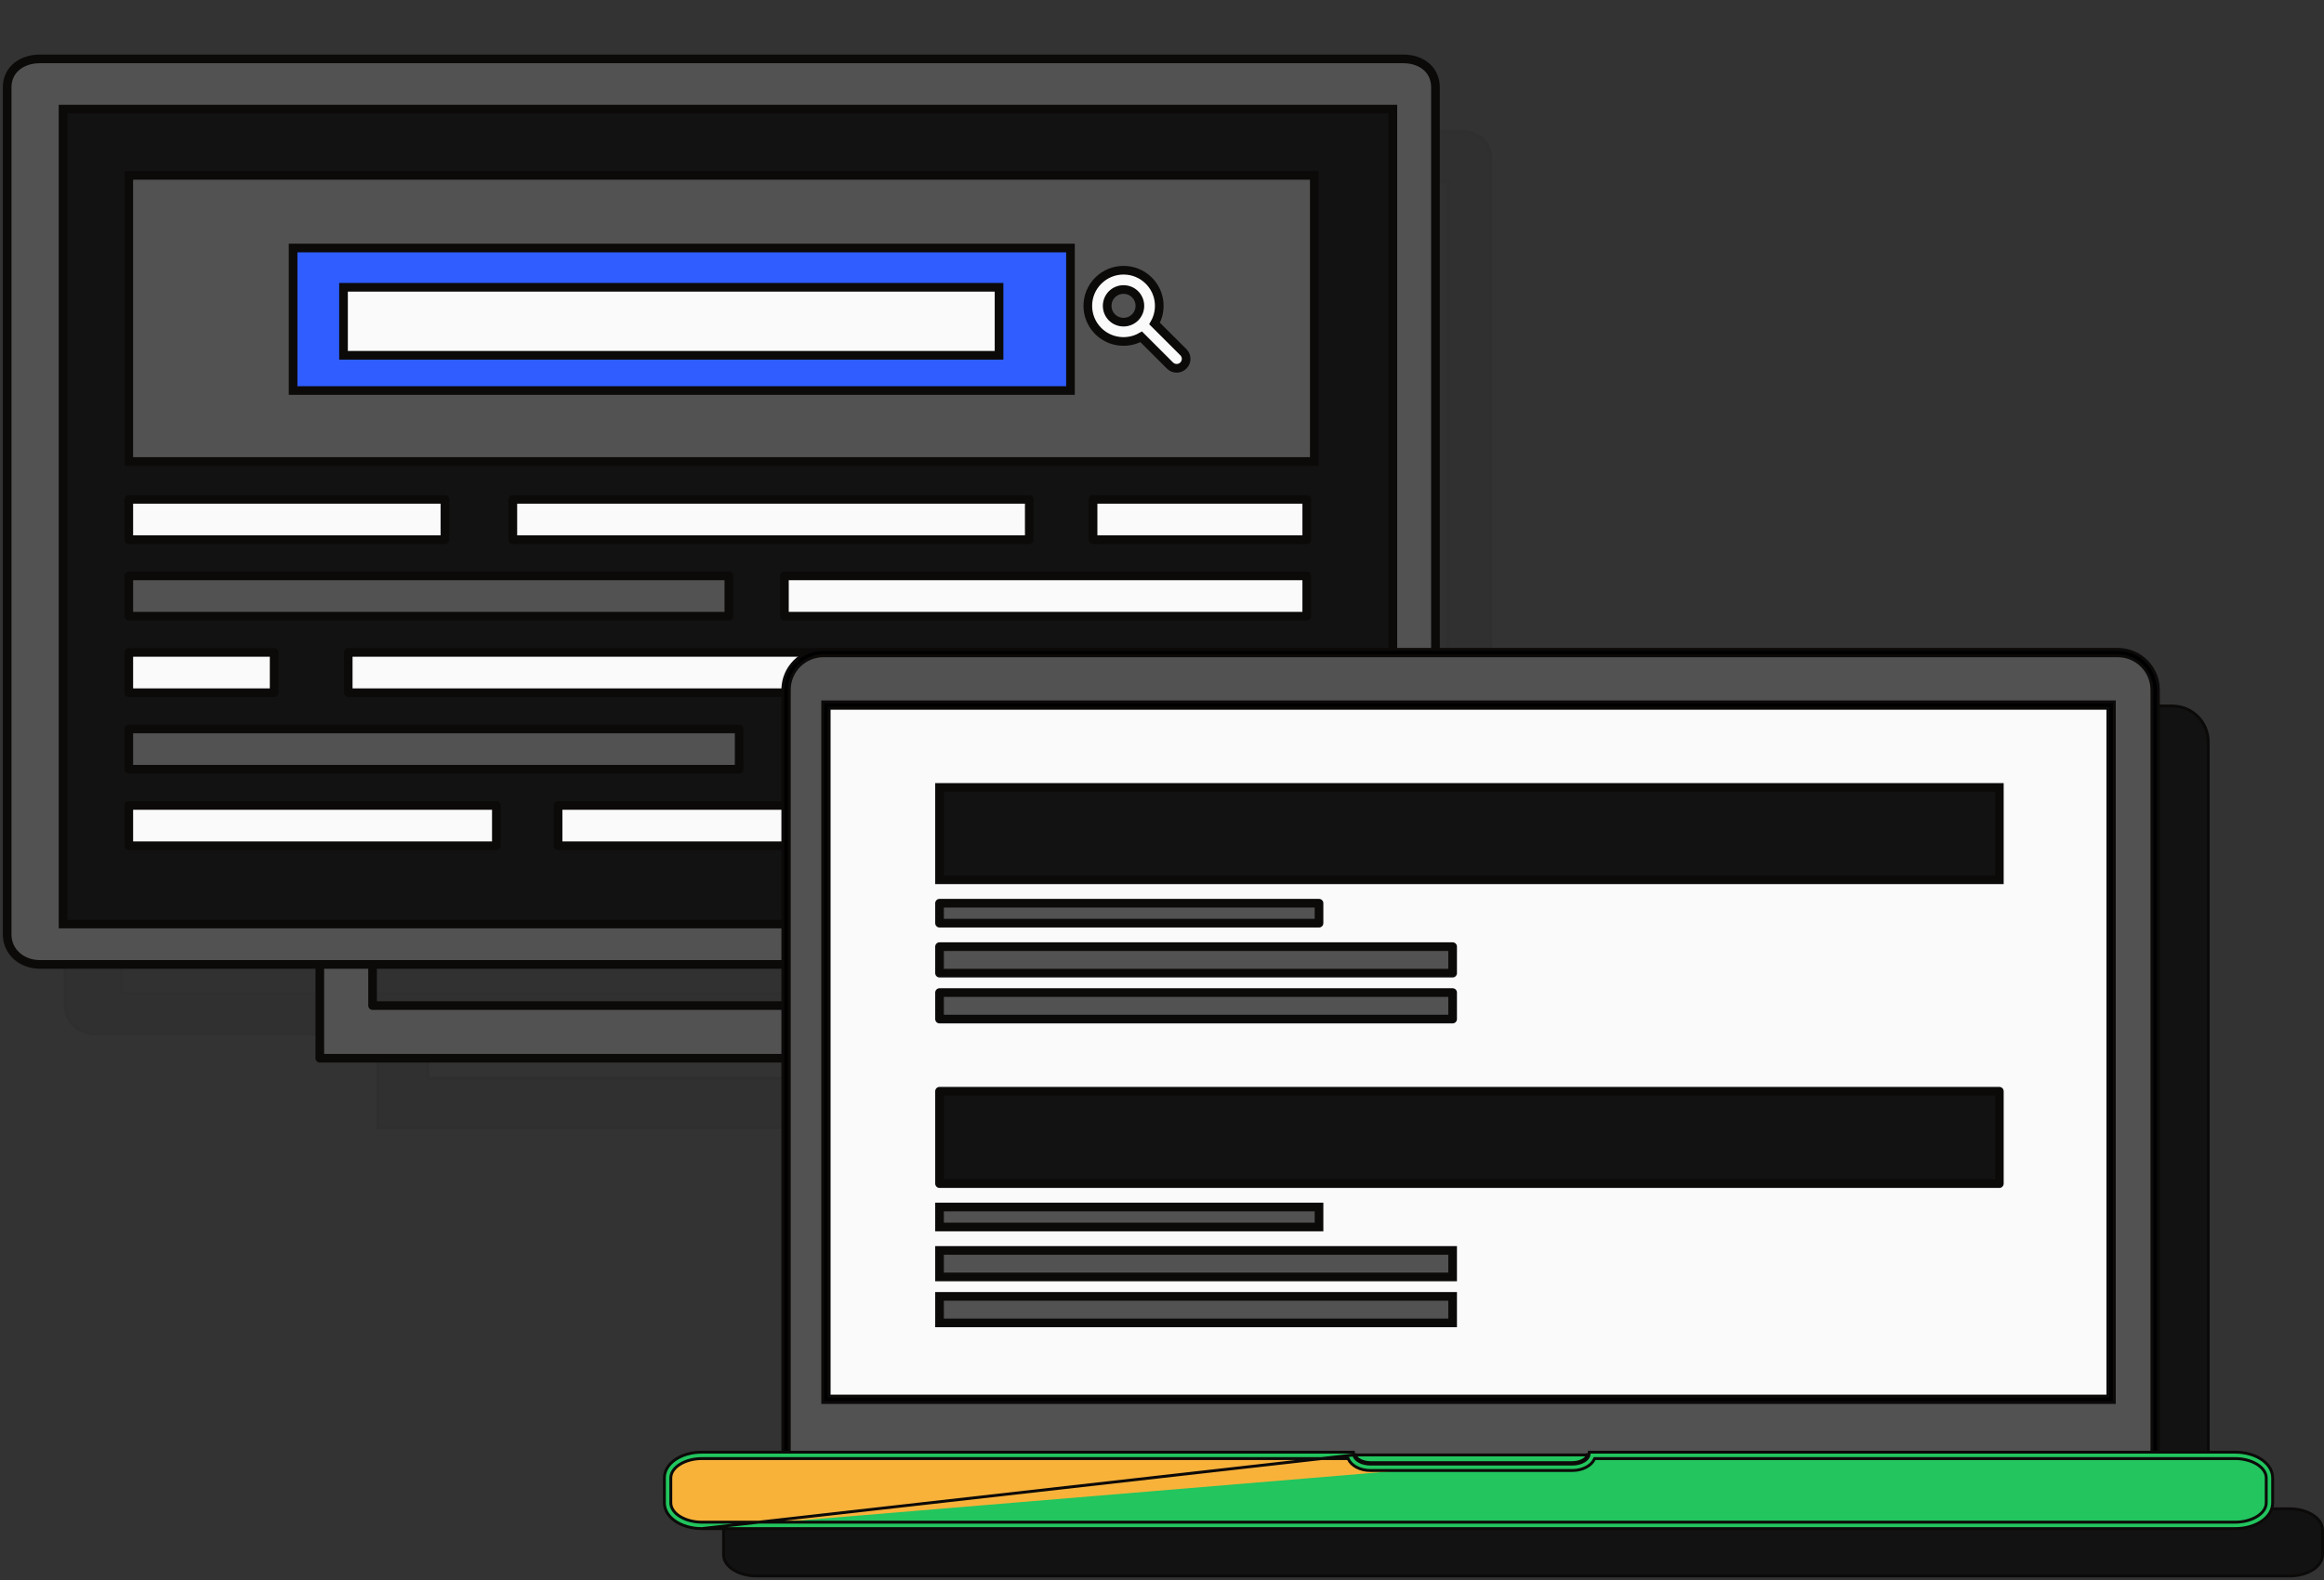
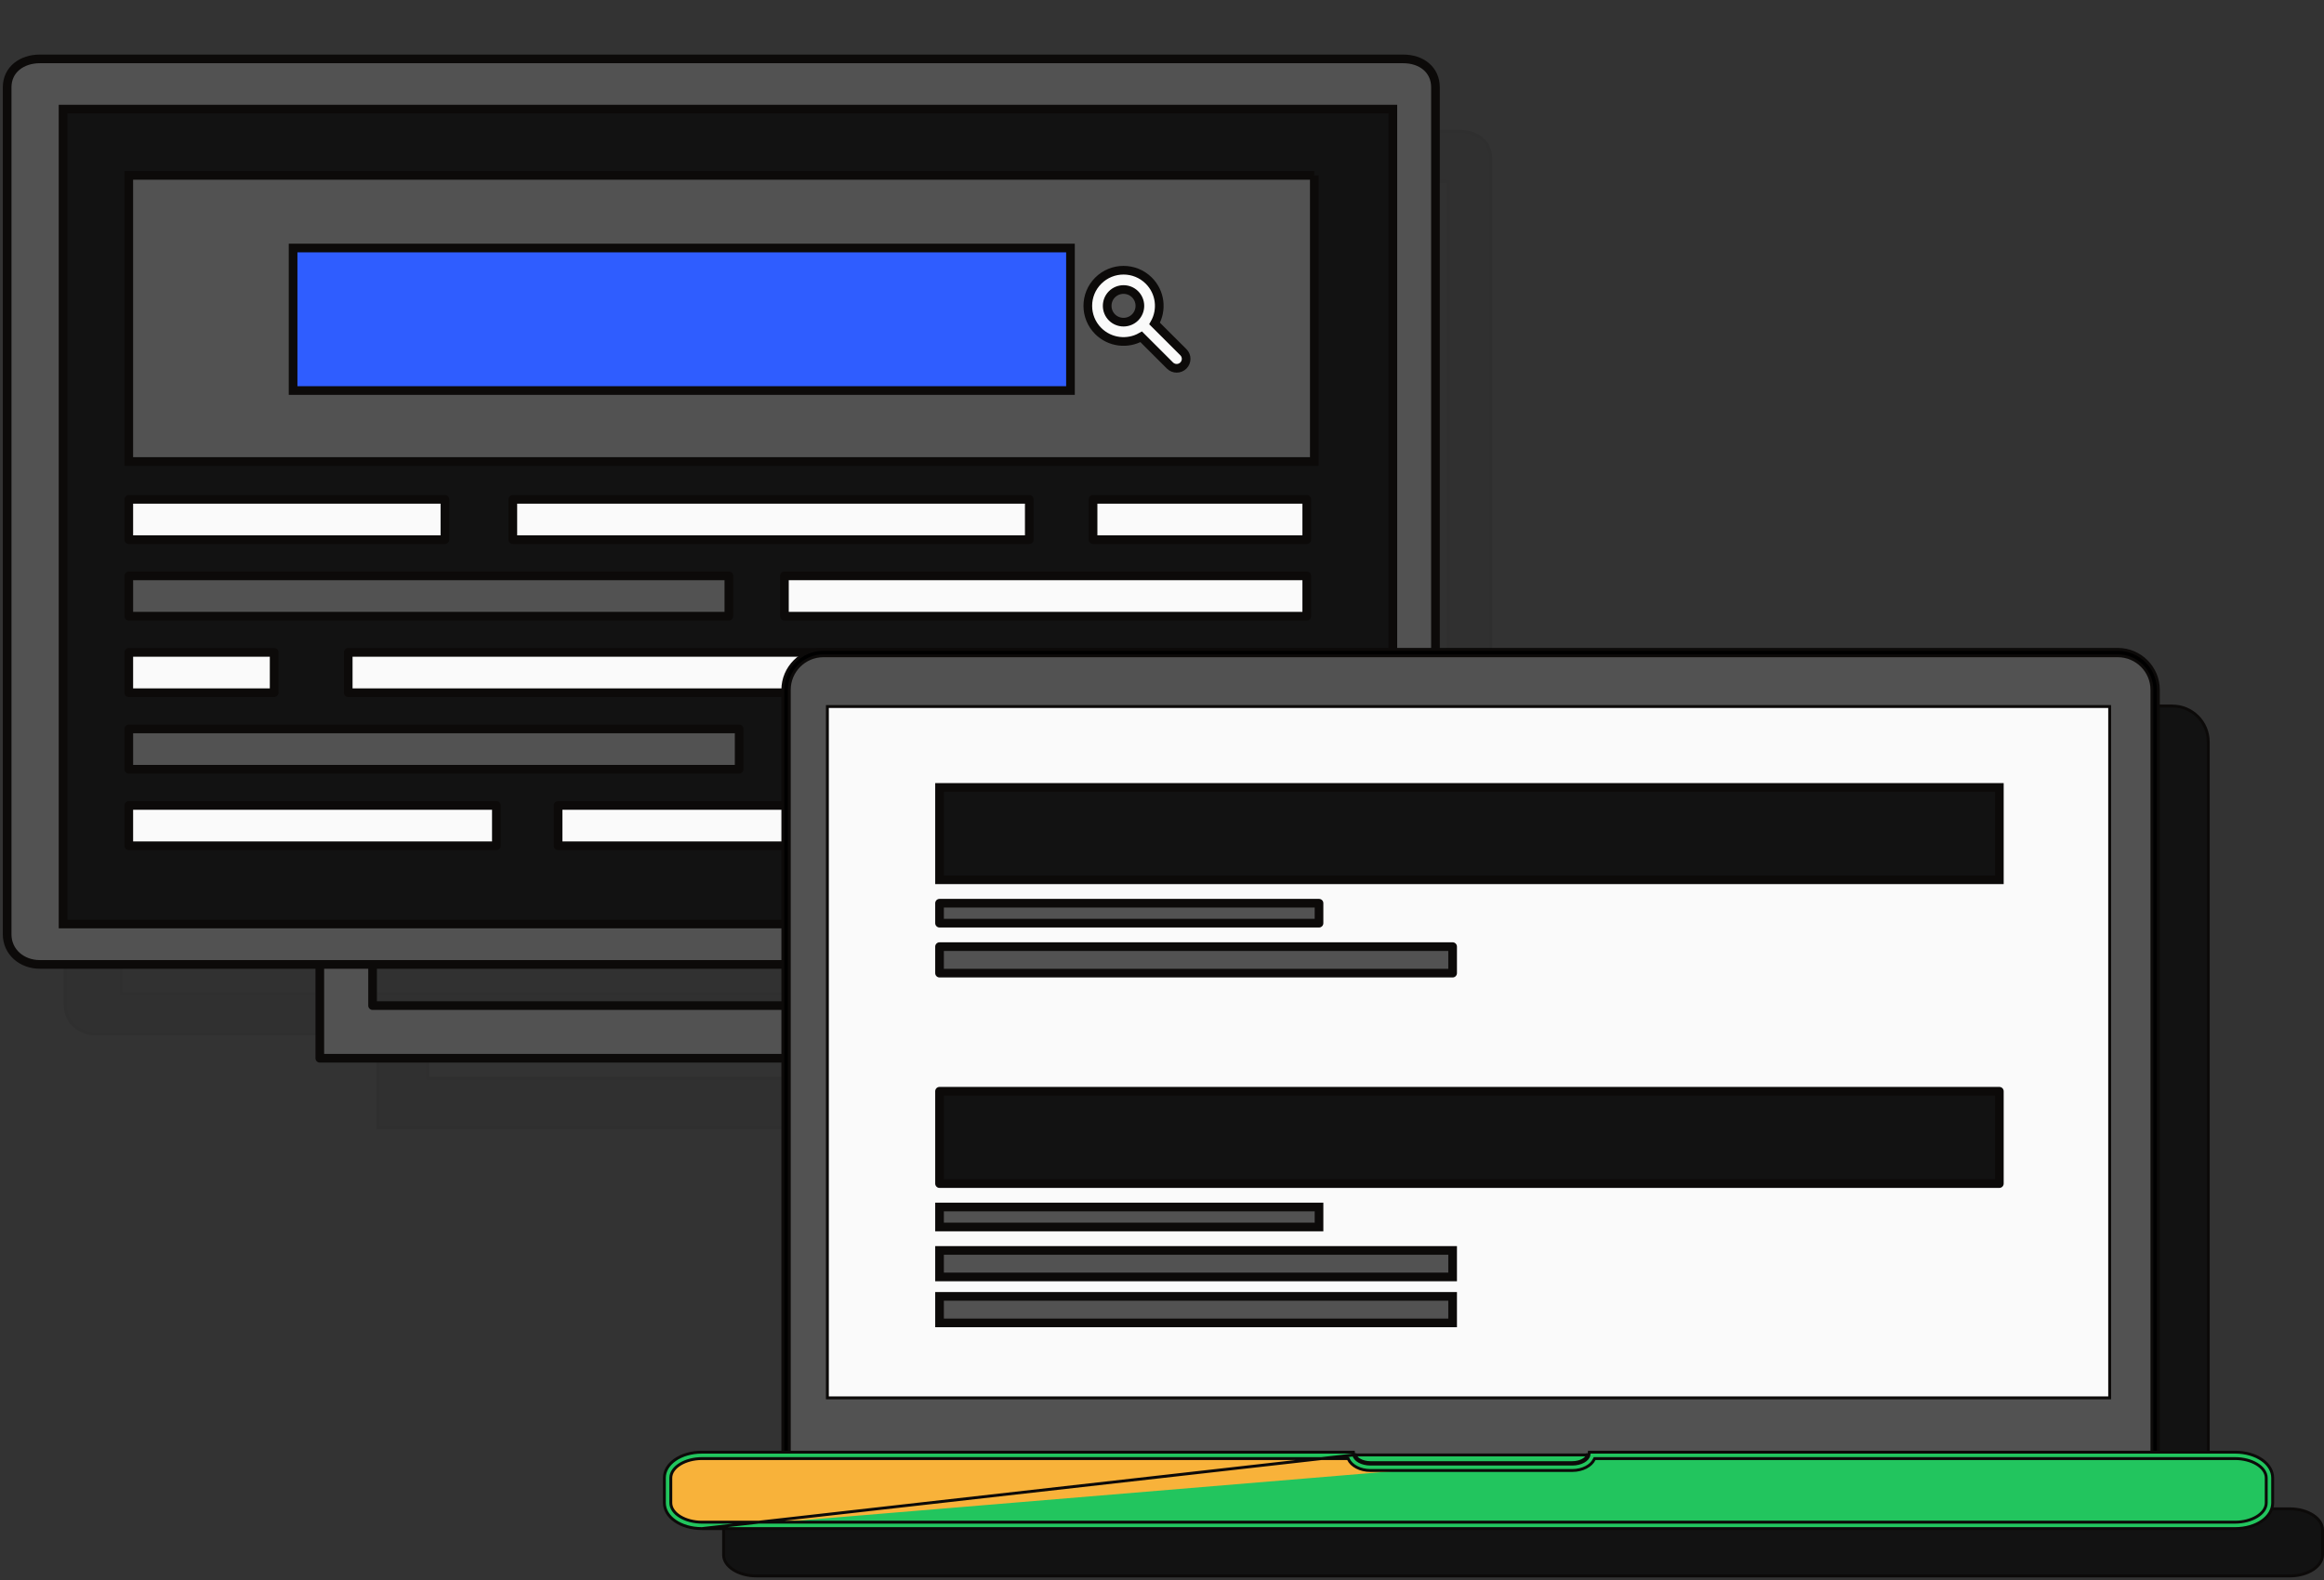
<svg xmlns="http://www.w3.org/2000/svg" width="650" height="442" viewBox="0 0 650 442" fill="none">
  <rect x="0" y="0" width="650" height="442" fill="#333333" stroke="none" />
  <g opacity="0.1">
-     <path d="M33.9 277.963V50.806H405.024V277.963H33.9Z" fill="#231F20" stroke="#0C0A09" stroke-width="0.807" />
    <path d="M119.659 301.19V301.593H120.063H316.162H316.566V301.19V226.426V226.022H316.162H120.063H119.659V226.426V301.19ZM330.513 212.105V315.513H105.708V212.105H330.513Z" fill="#121212" stroke="#0C0A09" stroke-width="0.807" />
    <path d="M395.555 263.531H395.958V263.128V65.304V64.9H395.555H37.231H36.827V65.304V263.128V263.531H37.231H395.555ZM408.362 36.758C410.779 36.758 412.928 37.476 414.465 38.767C415.995 40.052 416.943 41.924 416.943 44.295L416.942 281.246C416.942 285.965 413.162 289.261 408.361 289.261H26.985C22.177 289.261 18.265 285.957 18.265 281.246V44.295C18.265 41.929 19.244 40.057 20.809 38.77C22.382 37.476 24.568 36.758 26.985 36.758H408.362Z" fill="#121212" stroke="#0C0A09" stroke-width="0.807" />
    <path d="M33.9 277.963V50.806H405.024V277.963H33.9Z" fill="#231F20" stroke="#0C0A09" stroke-width="0.807" />
    <path d="M52.279 170.445V159.975H139.89V170.445H52.279Z" fill="#231F20" stroke="#0C0A09" stroke-width="0.807" />
    <path d="M321.974 170.445V159.975H380.934V170.445H321.974Z" fill="#231F20" stroke="#0C0A09" stroke-width="0.807" />
    <path d="M159.689 170.445V159.975H303.327V170.445H159.689Z" fill="#231F20" stroke="#0C0A09" stroke-width="0.807" />
    <path d="M52.279 191.853V181.375H219.306V191.853H52.279Z" fill="#231F20" stroke="#0C0A09" stroke-width="0.807" />
    <path d="M235.65 191.853V181.375H380.931V191.853H235.65Z" fill="#231F20" stroke="#0C0A09" stroke-width="0.807" />
    <path d="M309.312 213.258V202.78H380.932V213.258H309.312Z" fill="#231F20" stroke="#0C0A09" stroke-width="0.807" />
    <path d="M113.65 213.258V202.78H296.421V213.258H113.65Z" fill="#231F20" stroke="#0C0A09" stroke-width="0.807" />
    <path d="M52.279 213.258V202.78H92.125V213.258H52.279Z" fill="#231F20" stroke="#0C0A09" stroke-width="0.807" />
    <path d="M52.279 234.665V224.19H222.184V234.665H52.279Z" fill="#231F20" stroke="#0C0A09" stroke-width="0.807" />
    <path d="M239.681 234.665V224.19H380.935V234.665H239.681Z" fill="#231F20" stroke="#0C0A09" stroke-width="0.807" />
    <path d="M52.279 256.074V245.592H154.276V256.074H52.279Z" fill="#231F20" stroke="#0C0A09" stroke-width="0.807" />
    <path d="M172.347 256.074V245.592H380.932V256.074H172.347Z" fill="#231F20" stroke="#0C0A09" stroke-width="0.807" />
    <path d="M52.279 148.577V69.347H383.056V148.577H52.279Z" fill="#231F20" stroke="#0C0A09" stroke-width="0.807" />
    <g opacity="0.2">
      <mask id="path-18-inside-1_281_1835" fill="white">
        <path d="M33.496 278.367V50.403H405.428" />
      </mask>
      <path d="M33.496 278.367V50.403H405.428" fill="#231F20" />
      <path d="M33.496 50.403V49.596H32.689V50.403H33.496ZM34.303 278.367V50.403H32.689V278.367H34.303ZM33.496 51.21H405.428V49.596H33.496V51.21Z" fill="#0C0A09" mask="url(#path-18-inside-1_281_1835)" />
    </g>
  </g>
  <path d="M18.04 258.088V30.931H389.165V258.088H18.04Z" fill="#EFE5D8" stroke="#0C0A09" stroke-width="0.807" />
  <path d="M315.058 296.04H89.447V191.826C89.447 191.826 89.448 191.825 89.449 191.825H315.059L315.058 296.04ZM104.206 281.313H300.305V206.55H104.206V281.313Z" fill="#525252" stroke="#0C0A09" stroke-width="2.422" stroke-miterlimit="10" stroke-linecap="round" stroke-linejoin="round" />
  <path d="M401.484 24.418C401.484 19.44 397.489 16.477 392.499 16.477H11.124C6.136 16.477 2 19.44 2 24.418V261.369C2 266.345 6.136 269.788 11.124 269.788H392.499C397.489 269.788 401.484 266.345 401.484 261.369V24.418ZM379.693 243.251H21.37V45.428H379.693V243.251Z" fill="#525252" stroke="#0C0A09" stroke-width="2.422" stroke-miterlimit="10" />
  <path d="M389.569 30.527H17.637V258.491H389.569V30.527Z" fill="#121212" stroke="#0C0A09" stroke-width="2.422" stroke-miterlimit="10" />
  <path d="M124.44 139.695H36.022V150.972H124.44V139.695Z" fill="#FAFAFA" stroke="#0C0A09" stroke-width="2.422" stroke-miterlimit="10" stroke-linecap="round" stroke-linejoin="round" />
  <path d="M365.485 139.695H305.717V150.972H365.485V139.695Z" fill="#FAFAFA" stroke="#0C0A09" stroke-width="2.422" stroke-miterlimit="10" stroke-linecap="round" stroke-linejoin="round" />
  <path d="M287.879 139.695H143.434V150.972H287.879V139.695Z" fill="#FAFAFA" stroke="#0C0A09" stroke-width="2.422" stroke-miterlimit="10" stroke-linecap="round" stroke-linejoin="round" />
  <path d="M203.856 161.096H36.022V172.38H203.856V161.096Z" fill="#525252" stroke="#0C0A09" stroke-width="2.422" stroke-miterlimit="10" stroke-linecap="round" stroke-linejoin="round" />
  <path d="M365.484 161.095H219.395V172.38H365.484V161.095Z" fill="#FAFAFA" stroke="#0C0A09" stroke-width="2.422" stroke-miterlimit="10" stroke-linecap="round" stroke-linejoin="round" />
  <path d="M365.482 182.5H293.055V193.786H365.482V182.5Z" fill="#525252" stroke="#0C0A09" stroke-width="2.422" stroke-miterlimit="10" stroke-linecap="round" stroke-linejoin="round" />
  <path d="M280.971 182.5H97.393V193.786H280.971V182.5Z" fill="#FAFAFA" stroke="#0C0A09" stroke-width="2.422" stroke-miterlimit="10" stroke-linecap="round" stroke-linejoin="round" />
  <path d="M76.675 182.5H36.022V193.786H76.675V182.5Z" fill="#FAFAFA" stroke="#0C0A09" stroke-width="2.422" stroke-miterlimit="10" stroke-linecap="round" stroke-linejoin="round" />
  <path d="M206.734 203.909H36.022V215.192H206.734V203.909Z" fill="#525252" stroke="#0C0A09" stroke-width="2.422" stroke-miterlimit="10" stroke-linecap="round" stroke-linejoin="round" />
  <path d="M365.483 203.909H223.422V215.192H365.483V203.909Z" fill="#FAFAFA" stroke="#0C0A09" stroke-width="2.422" stroke-miterlimit="10" stroke-linecap="round" stroke-linejoin="round" />
  <path d="M138.827 225.313H36.022V236.602H138.827V225.313Z" fill="#FAFAFA" stroke="#0C0A09" stroke-width="2.422" stroke-miterlimit="10" stroke-linecap="round" stroke-linejoin="round" />
  <path d="M365.484 225.313H156.092V236.602H365.484V225.313Z" fill="#FAFAFA" stroke="#0C0A09" stroke-width="2.422" stroke-miterlimit="10" stroke-linecap="round" stroke-linejoin="round" />
-   <path d="M367.6 49.065H36.016V129.103H367.6V49.065Z" fill="#525252" stroke="#0C0A09" stroke-width="2.422" stroke-miterlimit="10" />
+   <path d="M367.6 49.065H36.016V129.103H367.6V49.065" fill="#525252" stroke="#0C0A09" stroke-width="2.422" stroke-miterlimit="10" />
  <path d="M617.625 421.683V422.087H618.029H640.405C642.987 422.087 645.307 422.776 646.968 423.869C648.634 424.964 649.597 426.431 649.597 427.994V434.957C649.597 436.52 648.634 437.987 646.968 439.082C645.306 440.175 642.987 440.865 640.405 440.865H211.57C208.988 440.865 206.668 440.175 205.007 439.082C203.342 437.987 202.378 436.52 202.378 434.957V427.994C202.378 426.431 203.342 424.964 205.007 423.869C206.668 422.776 208.988 422.087 211.57 422.087H235.11H235.514V421.683V341.691V341.287L235.109 341.288L221.826 341.315L221.714 287.358L235.111 287.33L235.514 287.329V286.927V207.522C235.514 201.991 240.009 197.506 245.554 197.506H607.585C613.131 197.506 617.625 201.991 617.625 207.522V421.683Z" fill="#121212" stroke="#0C0A09" stroke-width="0.807" />
  <path d="M602.368 192.974V416.423H220.257V192.974C220.257 187.444 224.751 182.959 230.297 182.959H592.328C597.873 182.959 602.368 187.444 602.368 192.974Z" fill="#525252" stroke="#0C0A09" stroke-width="0.807" />
  <path d="M220.755 415.526V415.93H221.159H601.468H601.872V415.526V192.974C601.872 187.723 597.59 183.452 592.329 183.452H230.298C225.037 183.452 220.755 187.723 220.755 192.974V415.526ZM603.673 417.724H218.954V192.974C218.954 186.736 224.042 181.658 230.298 181.658H592.33C598.585 181.658 603.673 186.736 603.673 192.974V417.724Z" fill="black" stroke="#0C0A09" stroke-width="0.807" />
  <path d="M443.729 409.848C444.673 409.278 445.382 408.48 445.631 407.539H625.147C627.729 407.539 630.049 408.229 631.711 409.321C633.376 410.417 634.339 411.883 634.339 413.447V420.41C634.339 421.972 633.376 423.439 631.71 424.534C630.049 425.628 627.729 426.317 625.147 426.317H196.312C193.73 426.317 191.411 425.628 189.749 424.535C188.084 423.44 187.12 421.973 187.12 420.41V413.447C187.12 411.883 188.084 410.417 189.749 409.321C191.411 408.229 193.73 407.539 196.312 407.539H377.424C377.672 408.481 378.381 409.278 379.325 409.849C380.387 410.491 381.785 410.873 383.305 410.873H439.75C441.27 410.873 442.667 410.491 443.729 409.848Z" fill="#F8B23A" stroke="#22C55E" stroke-width="0.807" />
  <path d="M196.313 427.619H625.148C628.135 427.619 630.776 426.801 632.659 425.486C634.541 424.171 635.644 422.38 635.644 420.41V413.447C635.644 411.477 634.541 409.686 632.658 408.372C630.775 407.056 628.134 406.239 625.148 406.239H444.515L444.408 407.015C444.408 407.015 444.408 407.015 444.408 407.015M196.313 427.619L379.047 406.961C379.193 408.028 380.939 409.169 383.305 409.169H439.751C442.117 409.169 443.863 408.027 444.008 406.96L444.408 407.015M196.313 427.619C193.327 427.619 190.686 426.801 188.803 425.486C186.921 424.171 185.818 422.38 185.818 420.41V413.447C185.818 411.477 186.92 409.686 188.803 408.372C190.686 407.056 193.327 406.239 196.313 406.239H378.541L378.647 407.016M196.313 427.619L378.647 407.016M444.408 407.015C444.31 407.733 443.705 408.373 442.909 408.817C442.093 409.273 440.996 409.573 439.751 409.573H383.305C382.06 409.573 380.963 409.273 380.147 408.818C379.351 408.374 378.745 407.734 378.647 407.016M444.408 407.015L378.647 407.016M378.647 407.016C378.647 407.016 378.647 407.016 378.647 407.016M378.647 407.016L378.647 407.016M446.255 408.033H446L445.891 408.263C445.048 410.038 442.658 411.366 439.751 411.366H383.306C380.397 411.366 378.008 410.038 377.167 408.264L377.057 408.033H376.802H196.313C194.002 408.033 191.855 408.622 190.273 409.578C188.703 410.527 187.618 411.888 187.618 413.446V420.41C187.618 421.968 188.703 423.33 190.273 424.279C191.855 425.234 194.002 425.823 196.313 425.823H625.148C627.46 425.823 629.607 425.234 631.189 424.278C632.759 423.329 633.844 421.968 633.844 420.41V413.446C633.844 411.888 632.759 410.526 631.189 409.577C629.607 408.622 627.46 408.033 625.148 408.033H446.255Z" fill="#22C55E" stroke="#0C0A09" stroke-width="0.807" />
  <path d="M231.411 389.632V197.649H502.234H590.054V391.047H231.411V389.632Z" fill="#FAFAFA" stroke="#0C0A09" stroke-width="0.807" />
-   <path d="M231.907 390.149V390.553H232.311H589.153H589.556V390.149V198.546V198.142H589.153H232.311H231.907V198.546V390.149ZM591.357 392.348H230.107V196.348H591.357V392.348Z" fill="black" stroke="#0C0A09" stroke-width="0.807" />
  <path d="M368.918 337.661H262.779V343.244H368.918V337.661Z" fill="#525252" stroke="#0C0A09" stroke-width="2.422" stroke-miterlimit="10" />
  <path d="M559.198 305.27H262.779V331.103H559.198V305.27Z" fill="#121212" stroke="#0C0A09" stroke-width="2.422" stroke-miterlimit="10" stroke-linecap="round" stroke-linejoin="round" />
  <path d="M406.284 349.807H262.779V357.219H406.284V349.807Z" fill="#525252" stroke="#0C0A09" stroke-width="2.422" stroke-miterlimit="10" />
  <path d="M406.284 362.657H262.779V370.073H406.284V362.657Z" fill="#525252" stroke="#0C0A09" stroke-width="2.422" stroke-miterlimit="10" />
  <path d="M368.918 252.671H262.779V258.254H368.918V252.671Z" fill="#525252" stroke="#0C0A09" stroke-width="2.422" stroke-miterlimit="10" stroke-linecap="round" stroke-linejoin="round" />
  <path d="M559.198 220.28H262.779V246.114H559.198V220.28Z" fill="#121212" stroke="#0C0A09" stroke-width="2.422" stroke-miterlimit="10" />
  <path d="M406.284 264.816H262.779V272.229H406.284V264.816Z" fill="#525252" stroke="#0C0A09" stroke-width="2.422" stroke-miterlimit="10" stroke-linecap="round" stroke-linejoin="round" />
-   <path d="M406.284 277.667H262.779V285.082H406.284V277.667Z" fill="#525252" stroke="#0C0A09" stroke-width="2.422" stroke-miterlimit="10" stroke-linecap="round" stroke-linejoin="round" />
  <path d="M299.4 69.38H81.977V109.248H299.4V69.38Z" fill="#2F5DFF" stroke="#0C0A09" stroke-width="2.422" stroke-miterlimit="10" />
-   <path d="M279.423 80.366H96.078V99.392H279.423V80.366Z" fill="#FAFAFA" stroke="#0C0A09" stroke-width="2.422" stroke-miterlimit="10" />
  <path d="M330.975 98.523L322.928 90.498C325.111 86.687 324.559 81.754 321.313 78.515C317.413 74.618 311.072 74.618 307.172 78.515C303.276 82.395 303.276 88.725 307.172 92.612C310.422 95.85 315.381 96.391 319.187 94.223L327.23 102.259C328.271 103.286 329.943 103.286 330.976 102.259C332.011 101.225 332.011 99.553 330.975 98.523ZM317.476 88.791C315.693 90.564 312.794 90.564 311.002 88.791C309.222 87.008 309.222 84.109 311.002 82.329C312.794 80.548 315.693 80.548 317.476 82.329C319.259 84.109 319.259 87.008 317.476 88.791Z" fill="#FAFAFA" stroke="#0C0A09" stroke-width="2.422" stroke-miterlimit="10" />
</svg>